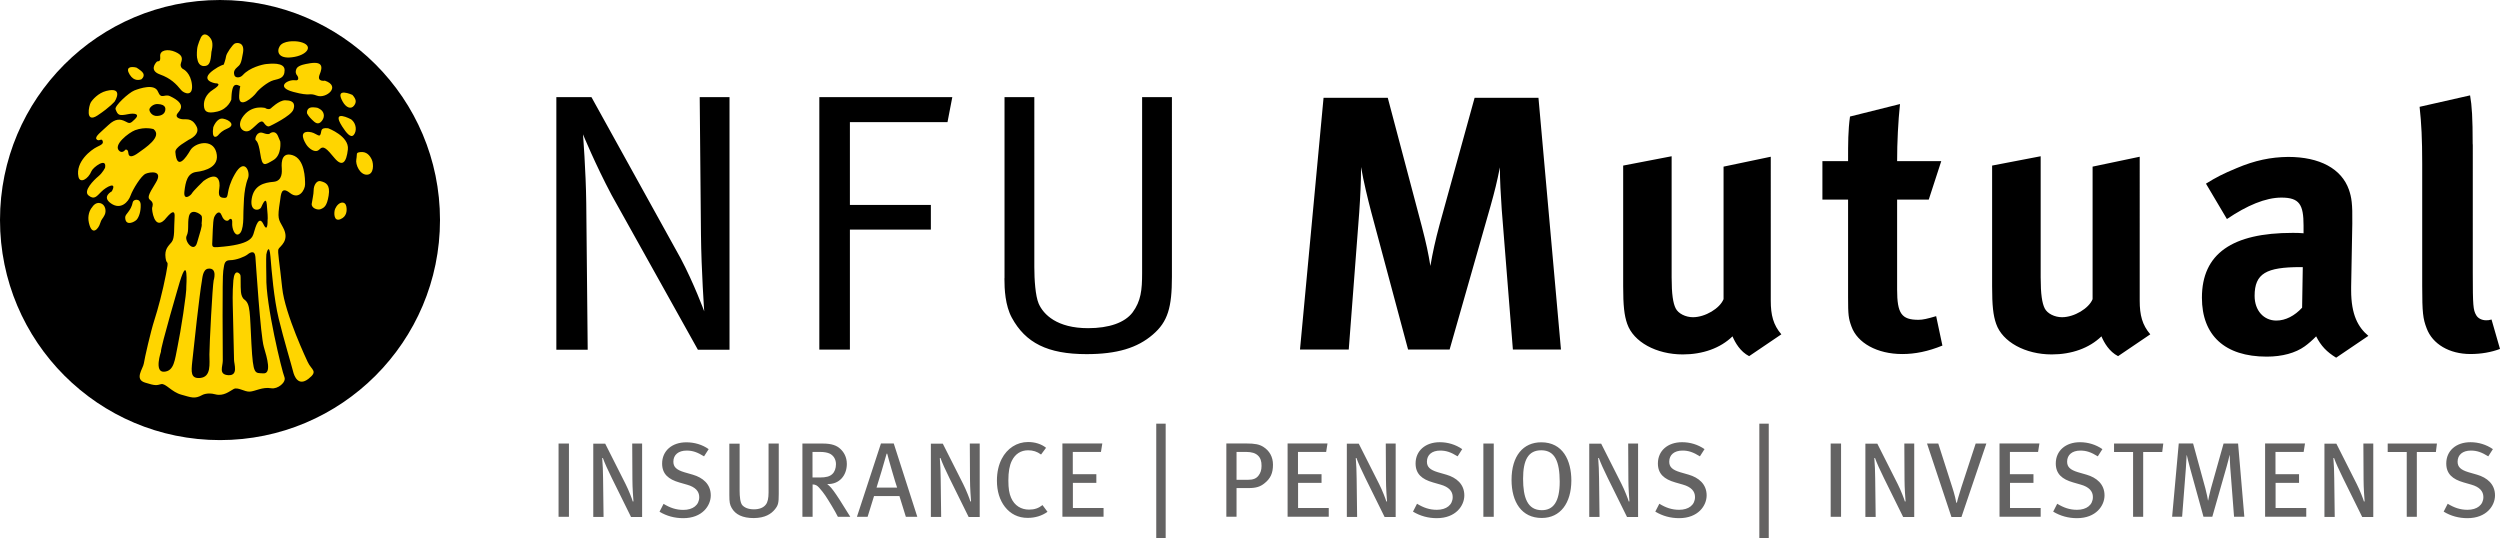
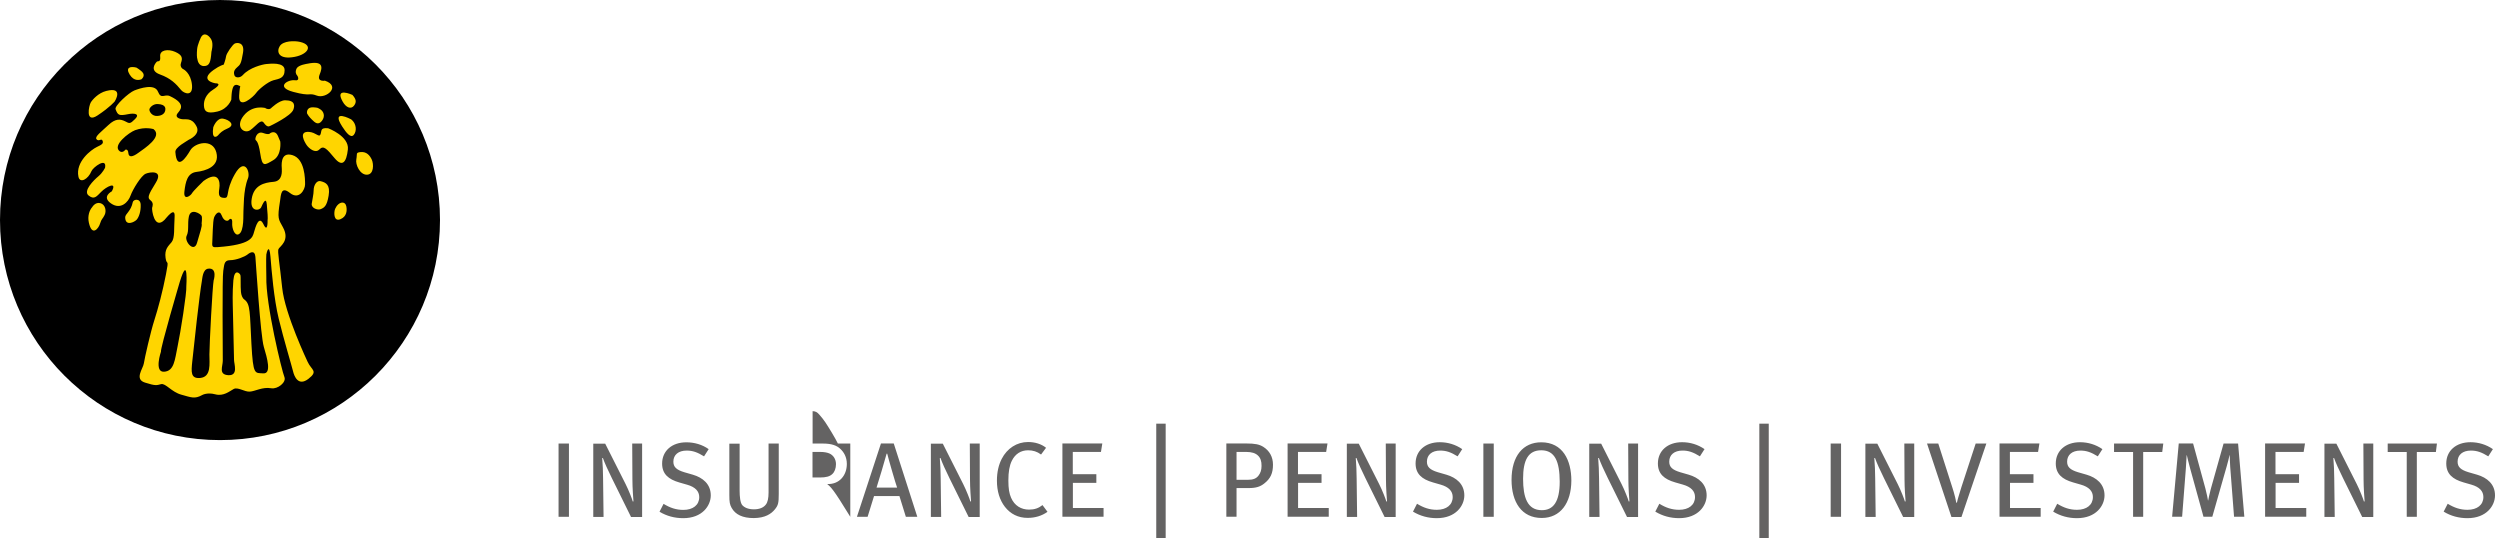
<svg xmlns="http://www.w3.org/2000/svg" version="1.1" id="Layer_1" x="0" y="0" viewBox="0 0 260 56" style="enable-background:new 0 0 260 56" xml:space="preserve">
  <style>.st1{fill:#646363}</style>
  <path d="M0 22.88C0 10.24 10.24 0 22.88 0c12.64 0 22.88 10.24 22.88 22.88 0 12.64-10.25 22.89-22.88 22.89C10.24 45.77 0 35.52 0 22.88" />
  <path d="M21.99 5.38c-.08 1.06-.19 1.49-.78 1.49-.59 0-.67-.67-.67-.67-.08-.23-.08-.63-.04-1.09.04-.47.39-1.21.39-1.21.32-.62.86-.23 1.1.24.23.46 0 1.24 0 1.24m.2 1.91c-1.51 1.09.19 1.37.19 1.37.47 0 .51.2-.23.67-.74.47-.98 1.13-.94 1.68.04.55.27.86 1.4.59s1.45-1.25 1.45-1.25 0-1.02.23-1.37c.23-.35.7 0 .7 0s-.08.2-.12.97c-.08 1.54 1.52.08 1.76-.27.23-.35 1.21-1.17 1.8-1.33.59-.16 1.17-.2 1.17-1.06 0-.86-1.52-.66-1.91-.63-.39.04-1.73.36-2.43 1.14-.31.35-.82.31-.89 0-.06-.22-.08-.47.27-.78.36-.31.44-.39.63-1.52.2-1.13-.62-1.09-.86-.97-.23.12-.86 1.02-.9 1.33-.04.31-.24.86-.24.86s-.38.07-1.08.57m9.02-2.93c-.6-.14-1.76-.12-2.11.43-.35.55-.17 1.34 1.25 1.17 1.64-.19 2.35-1.25.86-1.6m.75 2.27s-.9.12-1.1.47c-.19.35-.08.63.04.74.11.12.27.58-.2.51-.74-.12-2.11.7-.19 1.21 1.91.51 1.53.04 2.46.39.94.35 2.54-.97.82-1.56 0 0-.86.16-.55-.63.32-.78.4-1.48-1.28-1.13m4.69 3.24s-1.9-.87-1.01.7c.35.63.86.82 1.17.43.3-.38.23-.69-.16-1.13m-.12 2.55s-2.17-1.17-.94.74c.43.67.9 1.25 1.21.86.32-.39.28-1.17-.27-1.6m-3.95-1.26c-.7-.04-.69.56-.63.67.06.1.17.3.49.61.31.31.65.63 1.04.13.39-.51.16-1.01-.2-1.22-.27-.15-.2-.15-.7-.19m-4.45 1.92s2.15-1.02 2.38-1.68c.13-.36.24-.97-.86-.97-.63 0-1.49.85-1.49.85-.31.24-.86-.23-.54-.04 0 0-1.33-.39-2.27.78s.04 1.95.67 1.52c.62-.43 1.09-1.21 1.41-.78.31.44.5.44.7.32m-5.44.98c.2-.23.43-.47.98-.7.85-.36.19-.9-.47-1.02-.67-.11-1.02.9-1.02.9-.19 1.25.32 1.05.51.82m-3.6-6.85s-.44-.18-.26-.68.12-.82-.62-1.14c-.73-.32-1.61-.2-1.55.47.06.68-.23.44-.35.56-.12.12-.82.91.32 1.32 1.14.41 1.69.99 2.22 1.64.27.32 1.23.73 1.12-.53-.12-1.26-.88-1.64-.88-1.64m-4.9-.18c-.62-.15-1.17-.03-.7.73s1.06.53 1.2.5c0 0 .51-.36.09-.79-.24-.23-.59-.44-.59-.44m-2.25 3.51s.98-1.56-.89-1.08c-.83.21-1.44.91-1.61 1.2-.18.29-.62 2.22.7 1.35 1.33-.88 1.8-1.47 1.8-1.47m8.56 14.69c.31-1.13.55-1.68.47-1.99 0 0 .08-.59 0-.78-.08-.2-1.13-.89-1.33.08-.15.74.04 1.45-.23 1.99-.27.55.78 1.84 1.09.7m-.86-10.7c-.19.15-1.45.78-1.4 1.29.15 1.99 1.1.59 1.56-.2.47-.78 2.31-1.25 2.7.23.39 1.49-1.13 1.92-2.07 2.03-.94.12-1.13 1.02-1.25 2.03-.12 1.02.66.43.78.2.12-.24 1.21-1.29 1.21-1.29 1.54-1.1 1.76.04 1.64.78-.12.74 0 .98.55.98s.04-.67 1.06-2.46c1.02-1.8 1.64-.23 1.37.43-.51 1.25-.43 3.17-.47 3.4-.04.23.12 2.15-.51 2.42-.41.18-.7-.63-.66-1.18.04-.55-.24-.47-.35-.31-.12.15-.51.15-.74-.47-.24-.62-.63-.19-.79.2-.15.39-.15 2.07-.19 2.58-.04.51.04.55.59.51 3.48-.25 3.6-1.02 3.75-1.56.16-.55.51-1.8.98-.82.47.98.43-.39.43-.39.04-.2 0-.82-.08-1.67-.08-.86-.43-.04-.59.31-.16.35-1.21.51-.98-.9.23-1.41 1.29-1.68 2.27-1.76.97-.08.86-1.13.86-1.33 0-.19-.24-1.84 1.09-1.45 1.33.39 1.33 2.5 1.33 3.05 0 .55-.62 1.64-1.56.9-.94-.75-.94.12-1.05.86-.29 1.83-.16 1.84.31 2.7.77 1.4-.35 1.99-.47 2.27-.11.28.11 1.33.39 4.03.27 2.7 2.65 7.7 2.65 7.7.39.86 1.13.94.08 1.76-1.06.82-1.48-.27-1.6-.78-.12-.51-.98-3.36-1.49-5.47s-.74-5-.86-6.45c-.12-1.44-.39-.5-.43-.23-.04.27 0 2.31 0 2.31-.08 2.85 1.64 9.89 1.88 10.43.23.55-.71 1.29-1.37 1.17-.91-.16-1.68.32-2.23.35-.54.04-1.25-.51-1.68-.27-.43.23-1.05.78-1.91.55-.86-.23-1.37.08-1.37.08-.78.43-1.13.24-2.15-.04-1.02-.27-1.64-1.21-2.11-1.1-.47.12-.55.2-1.68-.16-1.13-.35-.2-1.45-.12-1.99.08-.54.7-3.28 1.09-4.49.39-1.21.86-2.97 1.21-4.77.35-1.8.08-.82-.04-1.72s.27-1.21.63-1.64c.35-.43.23-1.45.31-2.62.08-1.17-.86.12-1.05.31-1.08 1.08-1.33-1.09-1.29-1.25.04-.16.19-.51-.16-.78s-.28-.51.54-1.83c.82-1.33-.59-1.14-1.05-.94-.47.2-1.33 1.61-1.57 2.27-.23.67-1.02 1.52-2.03.82-1.02-.7.08-1.26.08-1.26.59-1.09-.59-.47-1.09.04-.51.51-.74.86-1.33.39-.59-.47.55-1.6 1.02-1.99.47-.39.7-.9.7-.9.2-1.13-1.25-.04-1.41.35-.35.86-1.21 1.33-1.36.59-.33-1.56 1.33-2.81 1.91-3.09.59-.27.71-.39.59-.67-.12-.27-.39.16-.63-.15-.19-.27.51-.77 1.25-1.47s1.25-.62 1.72-.39c.47.24.51.31 1.05-.23.55-.55-.11-.63-.7-.51-.98.2-1.09.12-1.33-.51-.13-.34 1.37-1.72 1.95-1.95.59-.23 2.11-.74 2.46.12.35.86.66.2 1.25.47 1.79.84 1.02 1.48.78 1.8-.23.31 0 .51.43.59.43.08 1.02-.2 1.52.7.53.89-.77 1.44-.77 1.44m-1.17 21.5c.3-1.41.97-5.63.91-6.28 0 0 .23-3.4-.68-.44 0 0-2.02 6.86-1.96 7.27 0 0-.73 2.14.32 2.08 1.06-.06 1.12-1.23 1.41-2.63m3.31.82c0-1 .32-7.1.44-7.68 0 0 .43-1.33-.55-1.23-.59.06-.62 1-.68 1.32-.23 1.27-.85 6.92-.99 8.32-.12 1.11-.18 1.82.82 1.73 1.17-.11.96-1.47.96-2.46m2.43-5.05s-.05-1.35.06-2.64c.12-1.29.67-.73.73-.56.06.17 0 1.17.06 1.76.03.32.14.64.35.79.65.47.56 1.35.74 4.63.18 3.29.35 2.99 1.23 3.05.88.06.41-1.58.06-2.75s-.82-8.67-.88-9.38c-.06-.7-.53-.47-.82-.23-.29.23-1.17.59-1.82.59-.65 0-.59.53-.7 1.11-.12.59-.05 8.76-.05 9.35 0 .59-.47 1.44.58 1.5 1.06.06.59-1.17.59-1.58 0-.42-.13-5.64-.13-5.64m-7.03-20.28c.04-.19.12-.66-.78-.7-.47-.02-.82.35-.86.54-.04.2.24.74.82.7.59-.03.78-.35.82-.54m-1.21 1.91s-.86-.28-1.92.11c-.62.23-2.41 1.58-1.6 2.19.32.23.59-.16.59-.16s.27-.12.31.35c.04.47.43.43 1.06-.04.62-.45 2.54-1.67 1.56-2.45m12.94.72c-.29-.68-.82-.29-.82-.29s-.09.21-.73-.03c-.64-.23-.85.56-.79.7.06.15.29.06.5 1.46.21 1.41.44 1.2 1.35.67.91-.53.73-1.94.73-1.94s.05.11-.24-.57m7.12 7.39s-.03-.44-.38-.47c-.35-.03-.65.32-.79.64-.15.32-.19 1.41.56 1.08.65-.27.67-.9.61-1.25m-3.61-.35c-.06.44.59.7.94.56.35-.15.64-.3.82-1.41.18-1.12-.27-1.36-.85-1.5-.37-.09-.71.39-.71.96 0 .41-.14.95-.2 1.39m.91-7.21c-.15.35-.47-.2-1.17-.26-1.17-.1-.47 1.08-.26 1.38.2.29.88.91 1.32.44.44-.47.79-.03 1.58.91.79.94 1.23.47 1.38-.91.15-1.38-2.05-2.2-2.05-2.2-.86-.09-.65.29-.8.64m3.73 2.58c-.12.56.38 1.64 1.11 1.61.73-.03.7-1.11.5-1.56-.2-.44-.55-.87-1.2-.79-.5.06-.3.18-.41.74M9.24 23.15c.33 1.51 1.03.59 1.17.09.15-.5.27-.46.47-.88.21-.41.08-1.09-.44-1.23-.53-.15-.85.41-.85.41-.29.32-.5.94-.35 1.61m3.78-.55c0 .98.97.5 1.2.24.23-.27.44-.85.41-1.56-.03-.7-.76-.56-.82-.26-.19.96-.79 1.22-.79 1.58" style="fill:#ffd500" />
-   <path d="M57.87 10.1h3.64l9.28 16.77c1.38 2.6 2.45 5.51 2.45 5.51s-.3-4.21-.34-8l-.13-14.28h3.1v26.27h-3.29l-8.97-16.08c-1.69-3.18-2.98-6.32-2.98-6.32s.3 3.75.34 7.16l.15 15.24h-3.26V10.1zm27.34 26.26h3.18V23.88h8.42v-2.57h-8.42V12.7h10.15l.5-2.6H85.21v26.26zm19.25-7.42c0 1.15.08 2.83.77 4.1 1.42 2.61 3.71 3.79 7.77 3.79 3.18 0 5.29-.65 6.89-2.03 1.57-1.34 1.99-2.84 1.99-6.01V10.1h-3.1v18.3c0 1.76-.12 2.91-.99 4.09-.81 1.07-2.45 1.64-4.63 1.64-3.22 0-4.64-1.41-5.14-2.56-.34-.8-.45-2.49-.45-3.79V10.1h-3.1v18.84zM144.33 10.18l3.53 13.33c.49 1.89.68 2.8.9 4.15.23-1.36.53-2.72.95-4.27l3.65-13.22H160l2.34 26.18h-5l-1.16-14.56c-.11-1.66-.19-2.99-.19-4.39-.3 1.51-.53 2.45-.98 4.05l-4.25 14.9h-4.32l-3.84-14.33c-.34-1.29-.79-3.14-1.05-4.65 0 1.55-.08 3.1-.19 4.72l-1.09 14.26h-5.07l2.45-26.18h6.68zm57.56 6.58h-4.59c0-1.99.11-4.14.3-5.94l-5.2 1.3c-.2 1.46-.2 2.72-.2 4.64h-2.67v4h2.67v10.17c0 1.8.04 2.18.35 3.02.61 1.72 2.68 2.87 5.28 2.87 1.34 0 2.68-.27 4.18-.88l-.65-3.06c-.92.27-1.38.38-1.84.38-1.76 0-2.22-.65-2.22-3.14v-9.36h3.29l1.3-4zm-33.08.46v12.56c0 1.99.11 3.02.42 3.9.65 1.88 3.02 3.18 5.78 3.18 2.07 0 3.91-.65 5.17-1.88.28.66.81 1.59 1.73 2.06l3.35-2.27c-.84-.98-1.1-2-1.1-3.5V16.3l-4.91 1.03v13.78c-.38.96-1.91 1.88-3.18 1.88-.77 0-1.53-.38-1.8-.92s-.42-1.46-.42-3.22v-12.6l-5.04.97zm38.37 0v12.56c0 1.99.11 3.02.42 3.9.65 1.88 3.03 3.18 5.78 3.18 2.07 0 3.9-.65 5.17-1.88.28.66.81 1.59 1.73 2.06l3.35-2.27c-.84-.98-1.1-2-1.1-3.5V16.3l-4.9 1.03v13.78c-.38.96-1.91 1.88-3.18 1.88-.77 0-1.53-.38-1.8-.92s-.42-1.46-.42-3.22v-12.6l-5.05.97zm25.42.27c-1.38.57-2.14.96-3.18 1.61l2.18 3.68c2.1-1.42 4.02-2.23 5.67-2.23 1.88 0 2.3.73 2.3 2.91v.8c-.42-.04-.77-.04-1.15-.04-6.25 0-9.42 2.15-9.42 6.74 0 3.91 2.37 6.13 6.74 6.13 1.61 0 2.99-.38 3.95-1.07.38-.27.81-.65 1.19-1.04.5.99 1.1 1.62 2.08 2.22l3.35-2.27c-1.07-.9-1.79-2.19-1.79-4.74v-.35l.12-6.59c.03-2.1-.08-2.72-.35-3.52-.77-2.18-3.03-3.41-6.32-3.41-1.81.02-3.46.36-5.37 1.17m6.89 10.3-.07 4.21c-.77.84-1.72 1.34-2.68 1.34-1.3 0-2.26-1.03-2.26-2.57 0-2.34 1.22-2.99 4.78-2.99h.23zm17.67-12.77c0-2.76-.08-4.02-.27-5.1l-5.25 1.19c.19 1.76.27 3.34.27 5.9v12.73c0 2.8.08 3.41.46 4.4.61 1.65 2.37 2.68 4.56 2.68 1.11 0 2.18-.19 3.07-.53l-.88-3.06c-.27.08-.38.08-.57.08-.42 0-.84-.19-1.03-.54-.31-.53-.35-.99-.35-4.36V15.02" />
-   <path class="st1" d="M58.09 46.13h1.08v7.62h-1.08v-7.62zm8.69 7.62v-7.62h-1.03l.02 3.74c0 .84.09 2.05.11 2.27l-.07.02c-.05-.21-.43-1.19-.75-1.82l-2.12-4.2H61.7v7.62h1.07l-.05-4c-.01-.71-.03-1.47-.09-2.12l.07-.01c.15.44.54 1.31.93 2.09l2 4.05h1.15zm4.27.14c2 0 2.87-1.31 2.87-2.37 0-1.18-.84-1.85-1.86-2.15l-.9-.26c-.82-.25-1.13-.55-1.13-1.1 0-.71.53-1.15 1.38-1.15.63 0 1.11.17 1.81.6l.48-.75c-.66-.47-1.48-.71-2.32-.71-1.51 0-2.52.9-2.52 2.21 0 1.08.65 1.64 1.8 1.97l.8.23c.85.24 1.26.68 1.26 1.29 0 .82-.65 1.33-1.65 1.33-.76 0-1.39-.22-2.06-.63l-.42.82c.74.45 1.58.67 2.46.67m9.54-.92c.34-.42.4-.65.4-1.61v-5.23h-1.06v5.08c0 .61-.09 1.02-.28 1.26-.24.32-.66.5-1.24.5-.61 0-.99-.19-1.21-.43-.22-.25-.28-.93-.28-1.48v-4.92h-1.07v5.32c0 .8.05 1.01.24 1.36.39.7 1.15 1.06 2.3 1.06 1.18-.01 1.81-.43 2.2-.91m7.84.78c-.15-.24-.77-1.24-1.1-1.76-.25-.4-.49-.73-.64-.94-.13-.18-.31-.42-.66-.71 1.27.05 2.04-.91 2.04-2.09 0-.74-.33-1.25-.68-1.57-.36-.34-.89-.55-1.8-.55h-2.14v7.62h1.06v-3.37c.32.01.48.12.68.34.54.61.73.93 1.32 1.9.31.52.41.7.63 1.13h1.29zm-2.2-6.6c.42.17.71.59.71 1.12 0 .44-.14.81-.38 1.03-.26.25-.64.36-1.31.36h-.75V47h.79c.41 0 .72.06.94.15m9.17 6.6-2.45-7.63h-1.33l-2.5 7.63h1.11l.67-2.16h2.64l.67 2.16h1.19zm-3.13-6.57c.1.44.89 3.17 1.03 3.53h-2.14c.13-.36.94-3.1 1.05-3.53h.06m9.62 6.57v-7.62h-1.03l.02 3.74c0 .84.09 2.05.11 2.27l-.07.02c-.05-.21-.43-1.19-.75-1.82l-2.12-4.2h-1.24v7.62h1.07l-.05-4c-.01-.71-.03-1.47-.09-2.12l.07-.01c.15.44.54 1.31.93 2.09l2 4.05h1.15zm4.99.11c.77 0 1.47-.21 2.06-.63l-.52-.7c-.41.32-.82.47-1.4.47-.81 0-1.51-.4-1.87-1.24-.19-.44-.28-.94-.28-1.79 0-.92.12-1.56.36-2.05.35-.71.94-1.09 1.69-1.09.51 0 .93.13 1.35.44l.52-.7c-.48-.39-1.15-.6-1.87-.6-1.17 0-2.18.66-2.74 1.75-.32.62-.5 1.38-.5 2.27 0 1.1.29 2.02.83 2.72.58.74 1.37 1.15 2.37 1.15m7.89-.11v-.92h-3.19v-2.61h2.44v-.9h-2.45V47h2.93l.14-.88h-4.15v7.62h4.28zM120.25 44.06h.98V56h-.98zM131.46 50.3c-.39.3-.8.46-1.6.46h-1.26v2.98h-1.06v-7.62h2.03c.98 0 1.4.1 1.81.35.65.41 1.01 1.05 1.01 1.86 0 .87-.25 1.45-.93 1.97m-.63-2.92c-.26-.25-.64-.38-1.24-.38h-.99v2.9h1.19c.52 0 .85-.12 1.09-.43.21-.27.32-.58.32-1.01.01-.48-.11-.84-.37-1.08m7.36 6.37v-.92H135v-2.61h2.44v-.9h-2.45V47h2.93l.14-.88h-4.15v7.62h4.28zm6.96 0v-7.62h-1.03l.02 3.74c0 .84.09 2.05.11 2.27l-.07.02c-.05-.21-.43-1.19-.75-1.82l-2.12-4.2h-1.24v7.62h1.07l-.05-4c-.01-.71-.03-1.47-.09-2.12l.07-.01c.15.44.54 1.31.93 2.09l2 4.05h1.15zm4.27.14c2 0 2.87-1.31 2.87-2.37 0-1.18-.84-1.85-1.86-2.15l-.9-.26c-.82-.25-1.13-.55-1.13-1.1 0-.71.53-1.15 1.38-1.15.63 0 1.11.17 1.81.6l.48-.75c-.68-.47-1.49-.72-2.33-.72-1.51 0-2.52.9-2.52 2.21 0 1.08.65 1.64 1.8 1.97l.8.23c.85.24 1.26.68 1.26 1.29 0 .82-.65 1.33-1.65 1.33-.76 0-1.39-.22-2.06-.63l-.42.82c.76.46 1.6.68 2.47.68m4.85-.14h1.08v-7.62h-1.08v7.62zm6.07.12c-2.1 0-3.14-1.67-3.14-3.96 0-2.51 1.22-3.91 3.09-3.91 2.24 0 3.13 1.87 3.13 3.99-.01 2.33-1.14 3.88-3.08 3.88m-.05-7.04c-1.35 0-1.89 1.01-1.89 2.96s.45 3.27 1.95 3.27c1.18 0 1.86-.85 1.86-2.97-.01-2.07-.49-3.26-1.92-3.26m10.07 6.92v-7.62h-1.03l.02 3.74c0 .84.09 2.05.11 2.27l-.07.02c-.05-.21-.43-1.19-.75-1.82l-2.12-4.2h-1.24v7.62h1.07l-.05-4c-.01-.71-.03-1.47-.09-2.12l.07-.01c.15.44.54 1.31.93 2.09l2 4.05h1.15zm4.26.14c2 0 2.87-1.31 2.87-2.37 0-1.18-.84-1.85-1.86-2.15l-.9-.26c-.82-.25-1.13-.55-1.13-1.1 0-.71.53-1.15 1.38-1.15.63 0 1.11.17 1.81.6l.48-.75c-.68-.47-1.49-.72-2.33-.72-1.51 0-2.52.9-2.52 2.21 0 1.08.65 1.64 1.8 1.97l.8.23c.85.24 1.26.68 1.26 1.29 0 .82-.65 1.33-1.65 1.33-.76 0-1.39-.22-2.06-.63l-.42.82c.76.46 1.6.68 2.47.68M182.97 44.06h.98V56h-.98zM190.39 46.13h1.08v7.62h-1.08v-7.62zm8.69 7.62v-7.62h-1.03l.02 3.74c0 .84.09 2.05.11 2.27l-.07.02c-.05-.21-.43-1.19-.75-1.82l-2.12-4.2H194v7.62h1.07l-.05-4c-.01-.71-.03-1.47-.09-2.12l.07-.01c.15.44.54 1.31.93 2.09l2 4.05h1.15zm7.5-7.62h-1.11l-1.49 4.55c-.13.42-.22.71-.31 1.02-.08.28-.12.42-.15.58h-.07c-.02-.16-.07-.33-.12-.58-.08-.33-.2-.74-.29-1.01l-1.46-4.56h-1.17l2.54 7.64h1.04l2.59-7.64zm5.65 7.62v-.92h-3.19v-2.61h2.44v-.9h-2.45V47h2.93l.14-.88h-4.15v7.62h4.28zm3.77.14c2 0 2.87-1.31 2.87-2.37 0-1.18-.84-1.85-1.86-2.15l-.9-.26c-.82-.25-1.13-.55-1.13-1.1 0-.71.53-1.15 1.38-1.15.63 0 1.11.17 1.81.6l.48-.75c-.68-.47-1.49-.72-2.33-.72-1.51 0-2.52.9-2.52 2.21 0 1.08.65 1.64 1.8 1.97l.8.23c.85.24 1.26.68 1.26 1.29 0 .82-.65 1.33-1.65 1.33-.76 0-1.39-.22-2.06-.63l-.42.82c.76.46 1.6.68 2.47.68m8.98-7.76h-5.12v.88h1.98v6.74h1.05v-6.74h1.98l.11-.88zm8.43 7.62-.65-7.62h-1.51l-1.33 4.73c-.14.51-.23 1.01-.27 1.19h-.02c-.02-.16-.11-.63-.27-1.25l-1.28-4.68h-1.49l-.69 7.62h1.04l.39-5.04c.03-.4.07-1.1.08-1.36h.02c.04.2.18.77.34 1.36l1.39 5.04h.92l1.51-5.29c.12-.41.23-.88.28-1.11h.02c.01.22.02.8.05 1.21l.4 5.19h1.07zm6.44 0v-.92h-3.19v-2.61h2.44v-.9h-2.45V47h2.93l.14-.88h-4.15v7.62h4.28zm6.97 0v-7.62h-1.03l.02 3.74c0 .84.09 2.05.11 2.27l-.07.02c-.05-.21-.43-1.19-.75-1.82l-2.12-4.2h-1.24v7.62h1.07l-.05-4c-.01-.71-.03-1.47-.09-2.12l.07-.01c.15.44.54 1.31.93 2.09l2 4.05h1.15zm6.62-7.62h-5.12v.88h1.98v6.74h1.05v-6.74h1.98l.11-.88zm3.17 7.76c2 0 2.87-1.31 2.87-2.37 0-1.18-.84-1.85-1.86-2.15l-.9-.26c-.82-.25-1.13-.55-1.13-1.1 0-.71.53-1.15 1.38-1.15.63 0 1.11.17 1.81.6l.48-.75c-.68-.47-1.49-.72-2.33-.72-1.51 0-2.52.9-2.52 2.21 0 1.08.65 1.64 1.8 1.97l.8.23c.85.24 1.26.68 1.26 1.29 0 .82-.65 1.33-1.65 1.33-.76 0-1.39-.22-2.06-.63l-.42.82c.75.46 1.59.68 2.47.68" />
+   <path class="st1" d="M58.09 46.13h1.08v7.62h-1.08v-7.62zm8.69 7.62v-7.62h-1.03l.02 3.74c0 .84.09 2.05.11 2.27l-.07.02c-.05-.21-.43-1.19-.75-1.82l-2.12-4.2H61.7v7.62h1.07l-.05-4c-.01-.71-.03-1.47-.09-2.12l.07-.01c.15.44.54 1.31.93 2.09l2 4.05h1.15zm4.27.14c2 0 2.87-1.31 2.87-2.37 0-1.18-.84-1.85-1.86-2.15l-.9-.26c-.82-.25-1.13-.55-1.13-1.1 0-.71.53-1.15 1.38-1.15.63 0 1.11.17 1.81.6l.48-.75c-.66-.47-1.48-.71-2.32-.71-1.51 0-2.52.9-2.52 2.21 0 1.08.65 1.64 1.8 1.97l.8.23c.85.24 1.26.68 1.26 1.29 0 .82-.65 1.33-1.65 1.33-.76 0-1.39-.22-2.06-.63l-.42.82c.74.45 1.58.67 2.46.67m9.54-.92c.34-.42.4-.65.4-1.61v-5.23h-1.06v5.08c0 .61-.09 1.02-.28 1.26-.24.32-.66.5-1.24.5-.61 0-.99-.19-1.21-.43-.22-.25-.28-.93-.28-1.48v-4.92h-1.07v5.32c0 .8.05 1.01.24 1.36.39.7 1.15 1.06 2.3 1.06 1.18-.01 1.81-.43 2.2-.91m7.84.78c-.15-.24-.77-1.24-1.1-1.76-.25-.4-.49-.73-.64-.94-.13-.18-.31-.42-.66-.71 1.27.05 2.04-.91 2.04-2.09 0-.74-.33-1.25-.68-1.57-.36-.34-.89-.55-1.8-.55h-2.14h1.06v-3.37c.32.01.48.12.68.34.54.61.73.93 1.32 1.9.31.52.41.7.63 1.13h1.29zm-2.2-6.6c.42.17.71.59.71 1.12 0 .44-.14.81-.38 1.03-.26.25-.64.36-1.31.36h-.75V47h.79c.41 0 .72.06.94.15m9.17 6.6-2.45-7.63h-1.33l-2.5 7.63h1.11l.67-2.16h2.64l.67 2.16h1.19zm-3.13-6.57c.1.44.89 3.17 1.03 3.53h-2.14c.13-.36.94-3.1 1.05-3.53h.06m9.62 6.57v-7.62h-1.03l.02 3.74c0 .84.09 2.05.11 2.27l-.07.02c-.05-.21-.43-1.19-.75-1.82l-2.12-4.2h-1.24v7.62h1.07l-.05-4c-.01-.71-.03-1.47-.09-2.12l.07-.01c.15.44.54 1.31.93 2.09l2 4.05h1.15zm4.99.11c.77 0 1.47-.21 2.06-.63l-.52-.7c-.41.32-.82.47-1.4.47-.81 0-1.51-.4-1.87-1.24-.19-.44-.28-.94-.28-1.79 0-.92.12-1.56.36-2.05.35-.71.94-1.09 1.69-1.09.51 0 .93.13 1.35.44l.52-.7c-.48-.39-1.15-.6-1.87-.6-1.17 0-2.18.66-2.74 1.75-.32.62-.5 1.38-.5 2.27 0 1.1.29 2.02.83 2.72.58.74 1.37 1.15 2.37 1.15m7.89-.11v-.92h-3.19v-2.61h2.44v-.9h-2.45V47h2.93l.14-.88h-4.15v7.62h4.28zM120.25 44.06h.98V56h-.98zM131.46 50.3c-.39.3-.8.46-1.6.46h-1.26v2.98h-1.06v-7.62h2.03c.98 0 1.4.1 1.81.35.65.41 1.01 1.05 1.01 1.86 0 .87-.25 1.45-.93 1.97m-.63-2.92c-.26-.25-.64-.38-1.24-.38h-.99v2.9h1.19c.52 0 .85-.12 1.09-.43.21-.27.32-.58.32-1.01.01-.48-.11-.84-.37-1.08m7.36 6.37v-.92H135v-2.61h2.44v-.9h-2.45V47h2.93l.14-.88h-4.15v7.62h4.28zm6.96 0v-7.62h-1.03l.02 3.74c0 .84.09 2.05.11 2.27l-.07.02c-.05-.21-.43-1.19-.75-1.82l-2.12-4.2h-1.24v7.62h1.07l-.05-4c-.01-.71-.03-1.47-.09-2.12l.07-.01c.15.44.54 1.31.93 2.09l2 4.05h1.15zm4.27.14c2 0 2.87-1.31 2.87-2.37 0-1.18-.84-1.85-1.86-2.15l-.9-.26c-.82-.25-1.13-.55-1.13-1.1 0-.71.53-1.15 1.38-1.15.63 0 1.11.17 1.81.6l.48-.75c-.68-.47-1.49-.72-2.33-.72-1.51 0-2.52.9-2.52 2.21 0 1.08.65 1.64 1.8 1.97l.8.23c.85.24 1.26.68 1.26 1.29 0 .82-.65 1.33-1.65 1.33-.76 0-1.39-.22-2.06-.63l-.42.82c.76.46 1.6.68 2.47.68m4.85-.14h1.08v-7.62h-1.08v7.62zm6.07.12c-2.1 0-3.14-1.67-3.14-3.96 0-2.51 1.22-3.91 3.09-3.91 2.24 0 3.13 1.87 3.13 3.99-.01 2.33-1.14 3.88-3.08 3.88m-.05-7.04c-1.35 0-1.89 1.01-1.89 2.96s.45 3.27 1.95 3.27c1.18 0 1.86-.85 1.86-2.97-.01-2.07-.49-3.26-1.92-3.26m10.07 6.92v-7.62h-1.03l.02 3.74c0 .84.09 2.05.11 2.27l-.07.02c-.05-.21-.43-1.19-.75-1.82l-2.12-4.2h-1.24v7.62h1.07l-.05-4c-.01-.71-.03-1.47-.09-2.12l.07-.01c.15.44.54 1.31.93 2.09l2 4.05h1.15zm4.26.14c2 0 2.87-1.31 2.87-2.37 0-1.18-.84-1.85-1.86-2.15l-.9-.26c-.82-.25-1.13-.55-1.13-1.1 0-.71.53-1.15 1.38-1.15.63 0 1.11.17 1.81.6l.48-.75c-.68-.47-1.49-.72-2.33-.72-1.51 0-2.52.9-2.52 2.21 0 1.08.65 1.64 1.8 1.97l.8.23c.85.24 1.26.68 1.26 1.29 0 .82-.65 1.33-1.65 1.33-.76 0-1.39-.22-2.06-.63l-.42.82c.76.46 1.6.68 2.47.68M182.97 44.06h.98V56h-.98zM190.39 46.13h1.08v7.62h-1.08v-7.62zm8.69 7.62v-7.62h-1.03l.02 3.74c0 .84.09 2.05.11 2.27l-.07.02c-.05-.21-.43-1.19-.75-1.82l-2.12-4.2H194v7.62h1.07l-.05-4c-.01-.71-.03-1.47-.09-2.12l.07-.01c.15.44.54 1.31.93 2.09l2 4.05h1.15zm7.5-7.62h-1.11l-1.49 4.55c-.13.42-.22.71-.31 1.02-.08.28-.12.42-.15.58h-.07c-.02-.16-.07-.33-.12-.58-.08-.33-.2-.74-.29-1.01l-1.46-4.56h-1.17l2.54 7.64h1.04l2.59-7.64zm5.65 7.62v-.92h-3.19v-2.61h2.44v-.9h-2.45V47h2.93l.14-.88h-4.15v7.62h4.28zm3.77.14c2 0 2.87-1.31 2.87-2.37 0-1.18-.84-1.85-1.86-2.15l-.9-.26c-.82-.25-1.13-.55-1.13-1.1 0-.71.53-1.15 1.38-1.15.63 0 1.11.17 1.81.6l.48-.75c-.68-.47-1.49-.72-2.33-.72-1.51 0-2.52.9-2.52 2.21 0 1.08.65 1.64 1.8 1.97l.8.23c.85.24 1.26.68 1.26 1.29 0 .82-.65 1.33-1.65 1.33-.76 0-1.39-.22-2.06-.63l-.42.82c.76.46 1.6.68 2.47.68m8.98-7.76h-5.12v.88h1.98v6.74h1.05v-6.74h1.98l.11-.88zm8.43 7.62-.65-7.62h-1.51l-1.33 4.73c-.14.51-.23 1.01-.27 1.19h-.02c-.02-.16-.11-.63-.27-1.25l-1.28-4.68h-1.49l-.69 7.62h1.04l.39-5.04c.03-.4.07-1.1.08-1.36h.02c.04.2.18.77.34 1.36l1.39 5.04h.92l1.51-5.29c.12-.41.23-.88.28-1.11h.02c.01.22.02.8.05 1.21l.4 5.19h1.07zm6.44 0v-.92h-3.19v-2.61h2.44v-.9h-2.45V47h2.93l.14-.88h-4.15v7.62h4.28zm6.97 0v-7.62h-1.03l.02 3.74c0 .84.09 2.05.11 2.27l-.07.02c-.05-.21-.43-1.19-.75-1.82l-2.12-4.2h-1.24v7.62h1.07l-.05-4c-.01-.71-.03-1.47-.09-2.12l.07-.01c.15.44.54 1.31.93 2.09l2 4.05h1.15zm6.62-7.62h-5.12v.88h1.98v6.74h1.05v-6.74h1.98l.11-.88zm3.17 7.76c2 0 2.87-1.31 2.87-2.37 0-1.18-.84-1.85-1.86-2.15l-.9-.26c-.82-.25-1.13-.55-1.13-1.1 0-.71.53-1.15 1.38-1.15.63 0 1.11.17 1.81.6l.48-.75c-.68-.47-1.49-.72-2.33-.72-1.51 0-2.52.9-2.52 2.21 0 1.08.65 1.64 1.8 1.97l.8.23c.85.24 1.26.68 1.26 1.29 0 .82-.65 1.33-1.65 1.33-.76 0-1.39-.22-2.06-.63l-.42.82c.75.46 1.59.68 2.47.68" />
</svg>